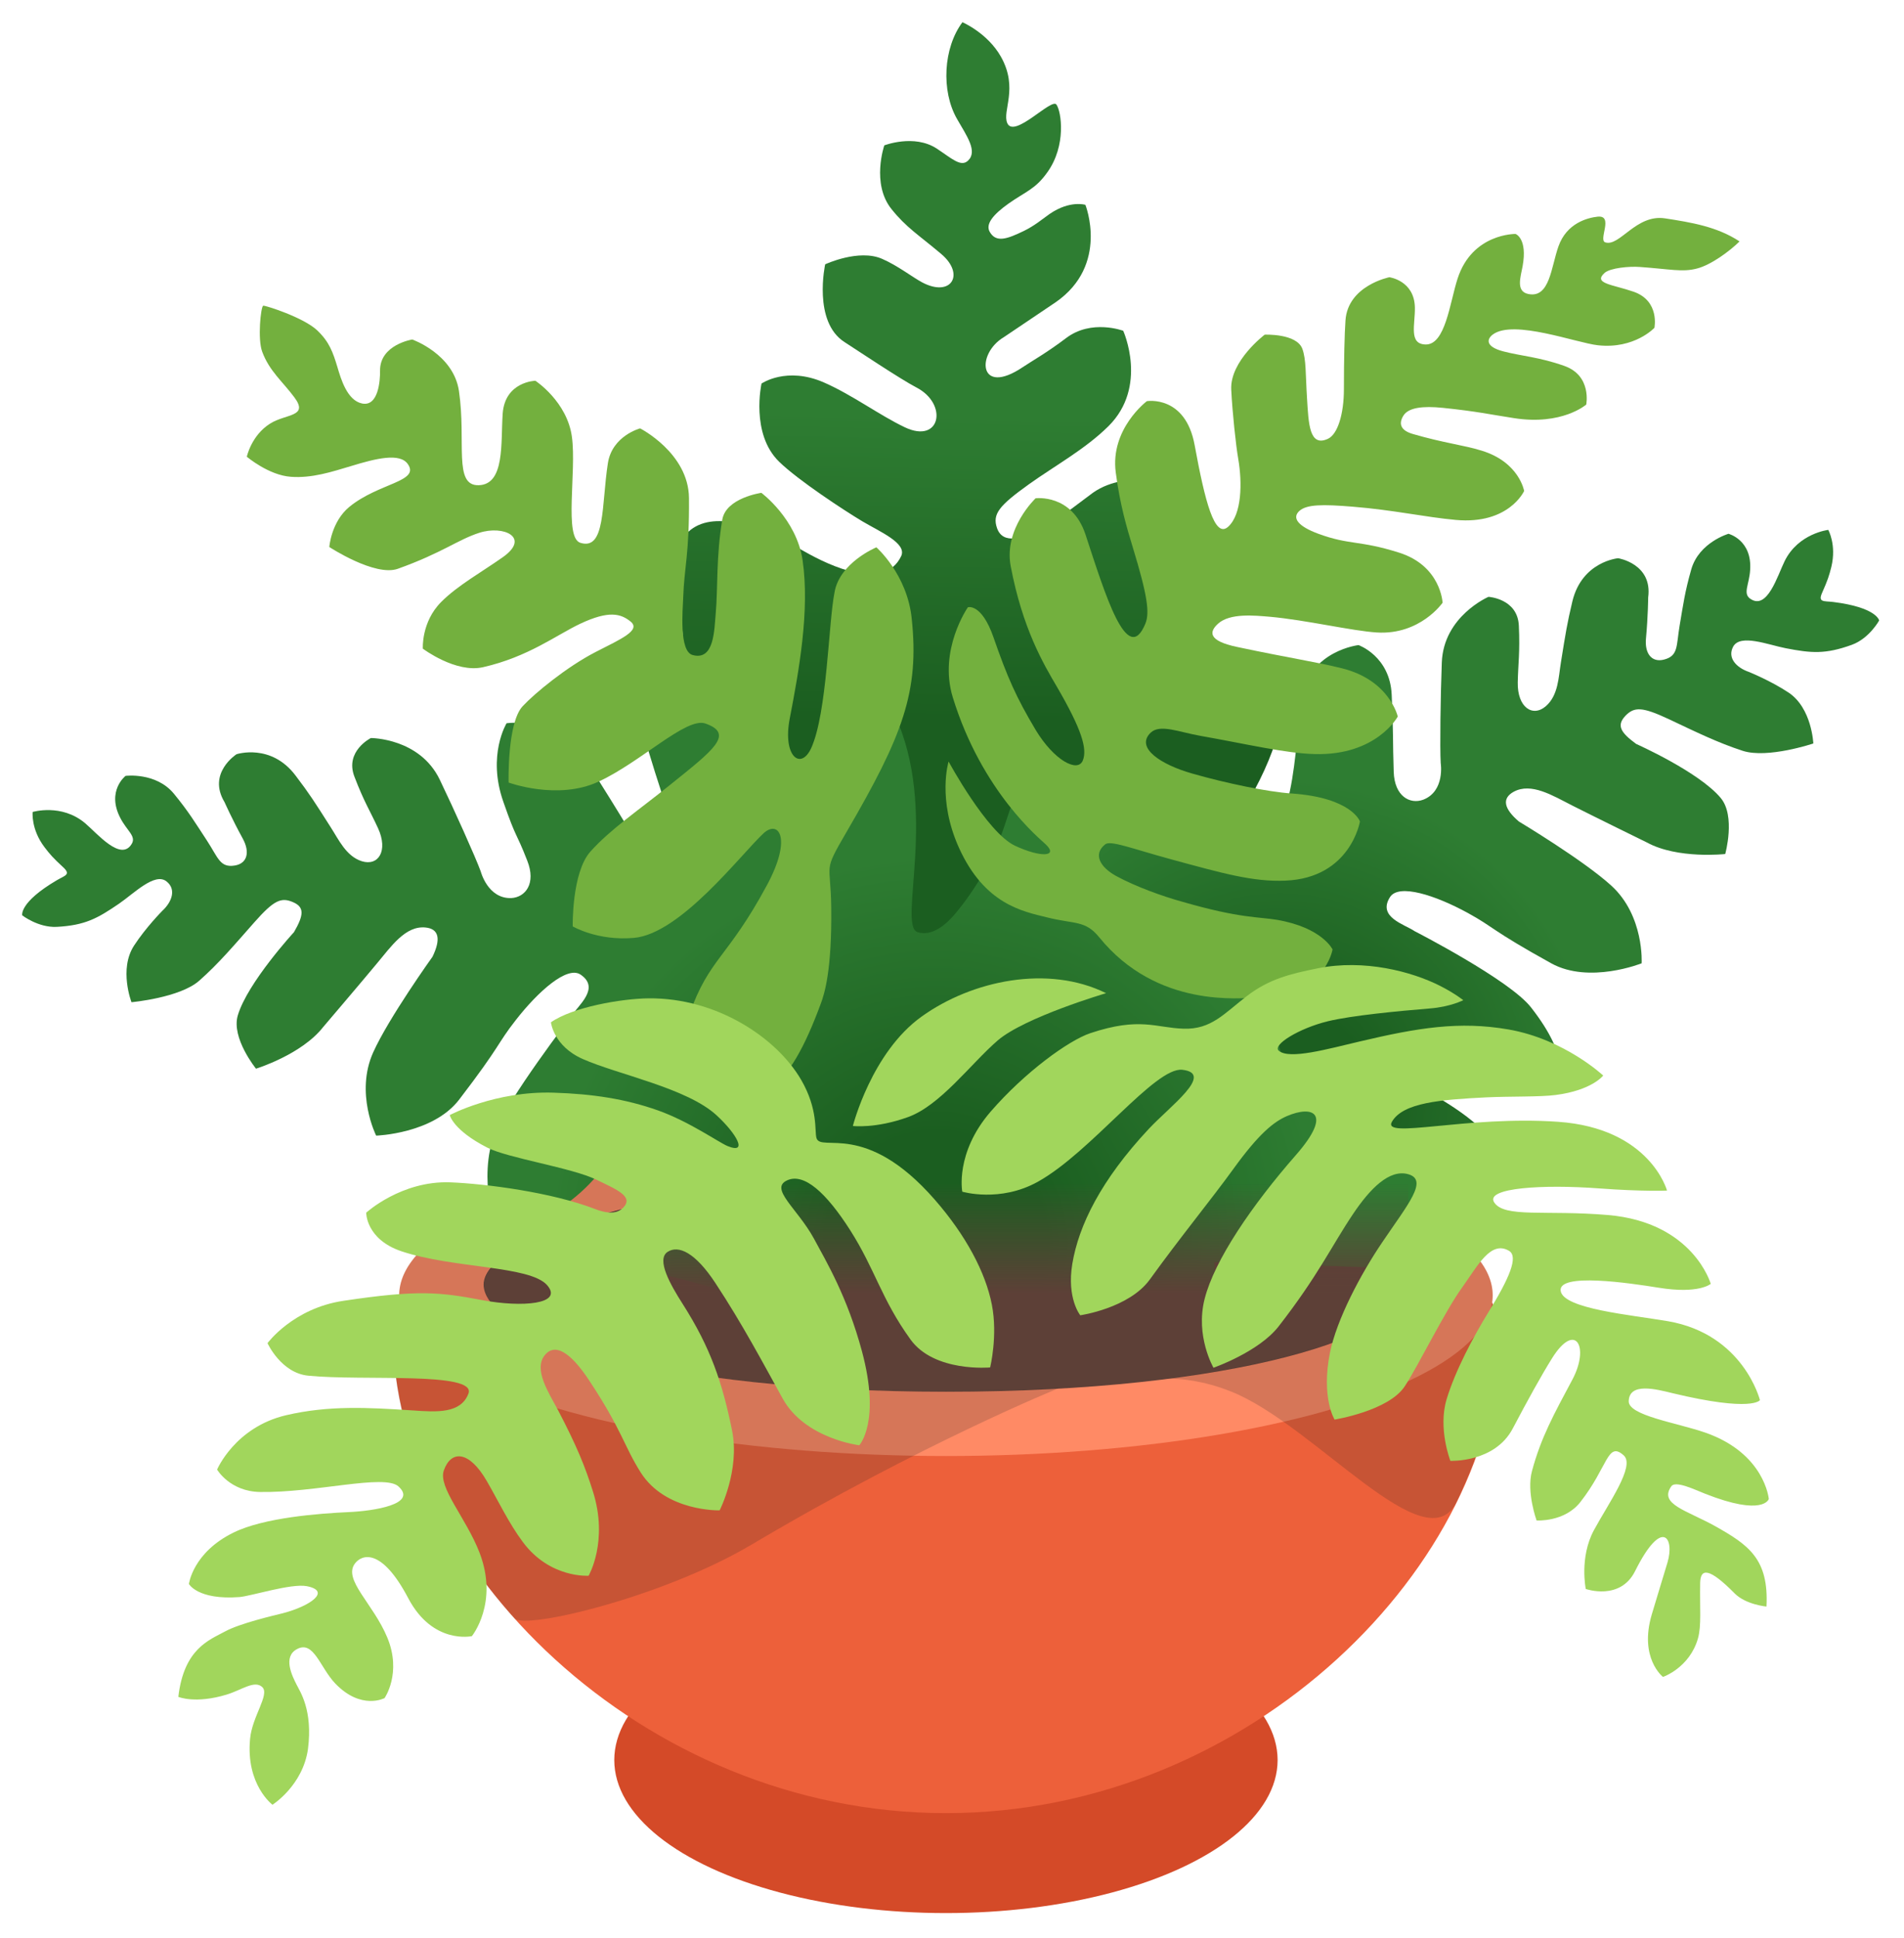
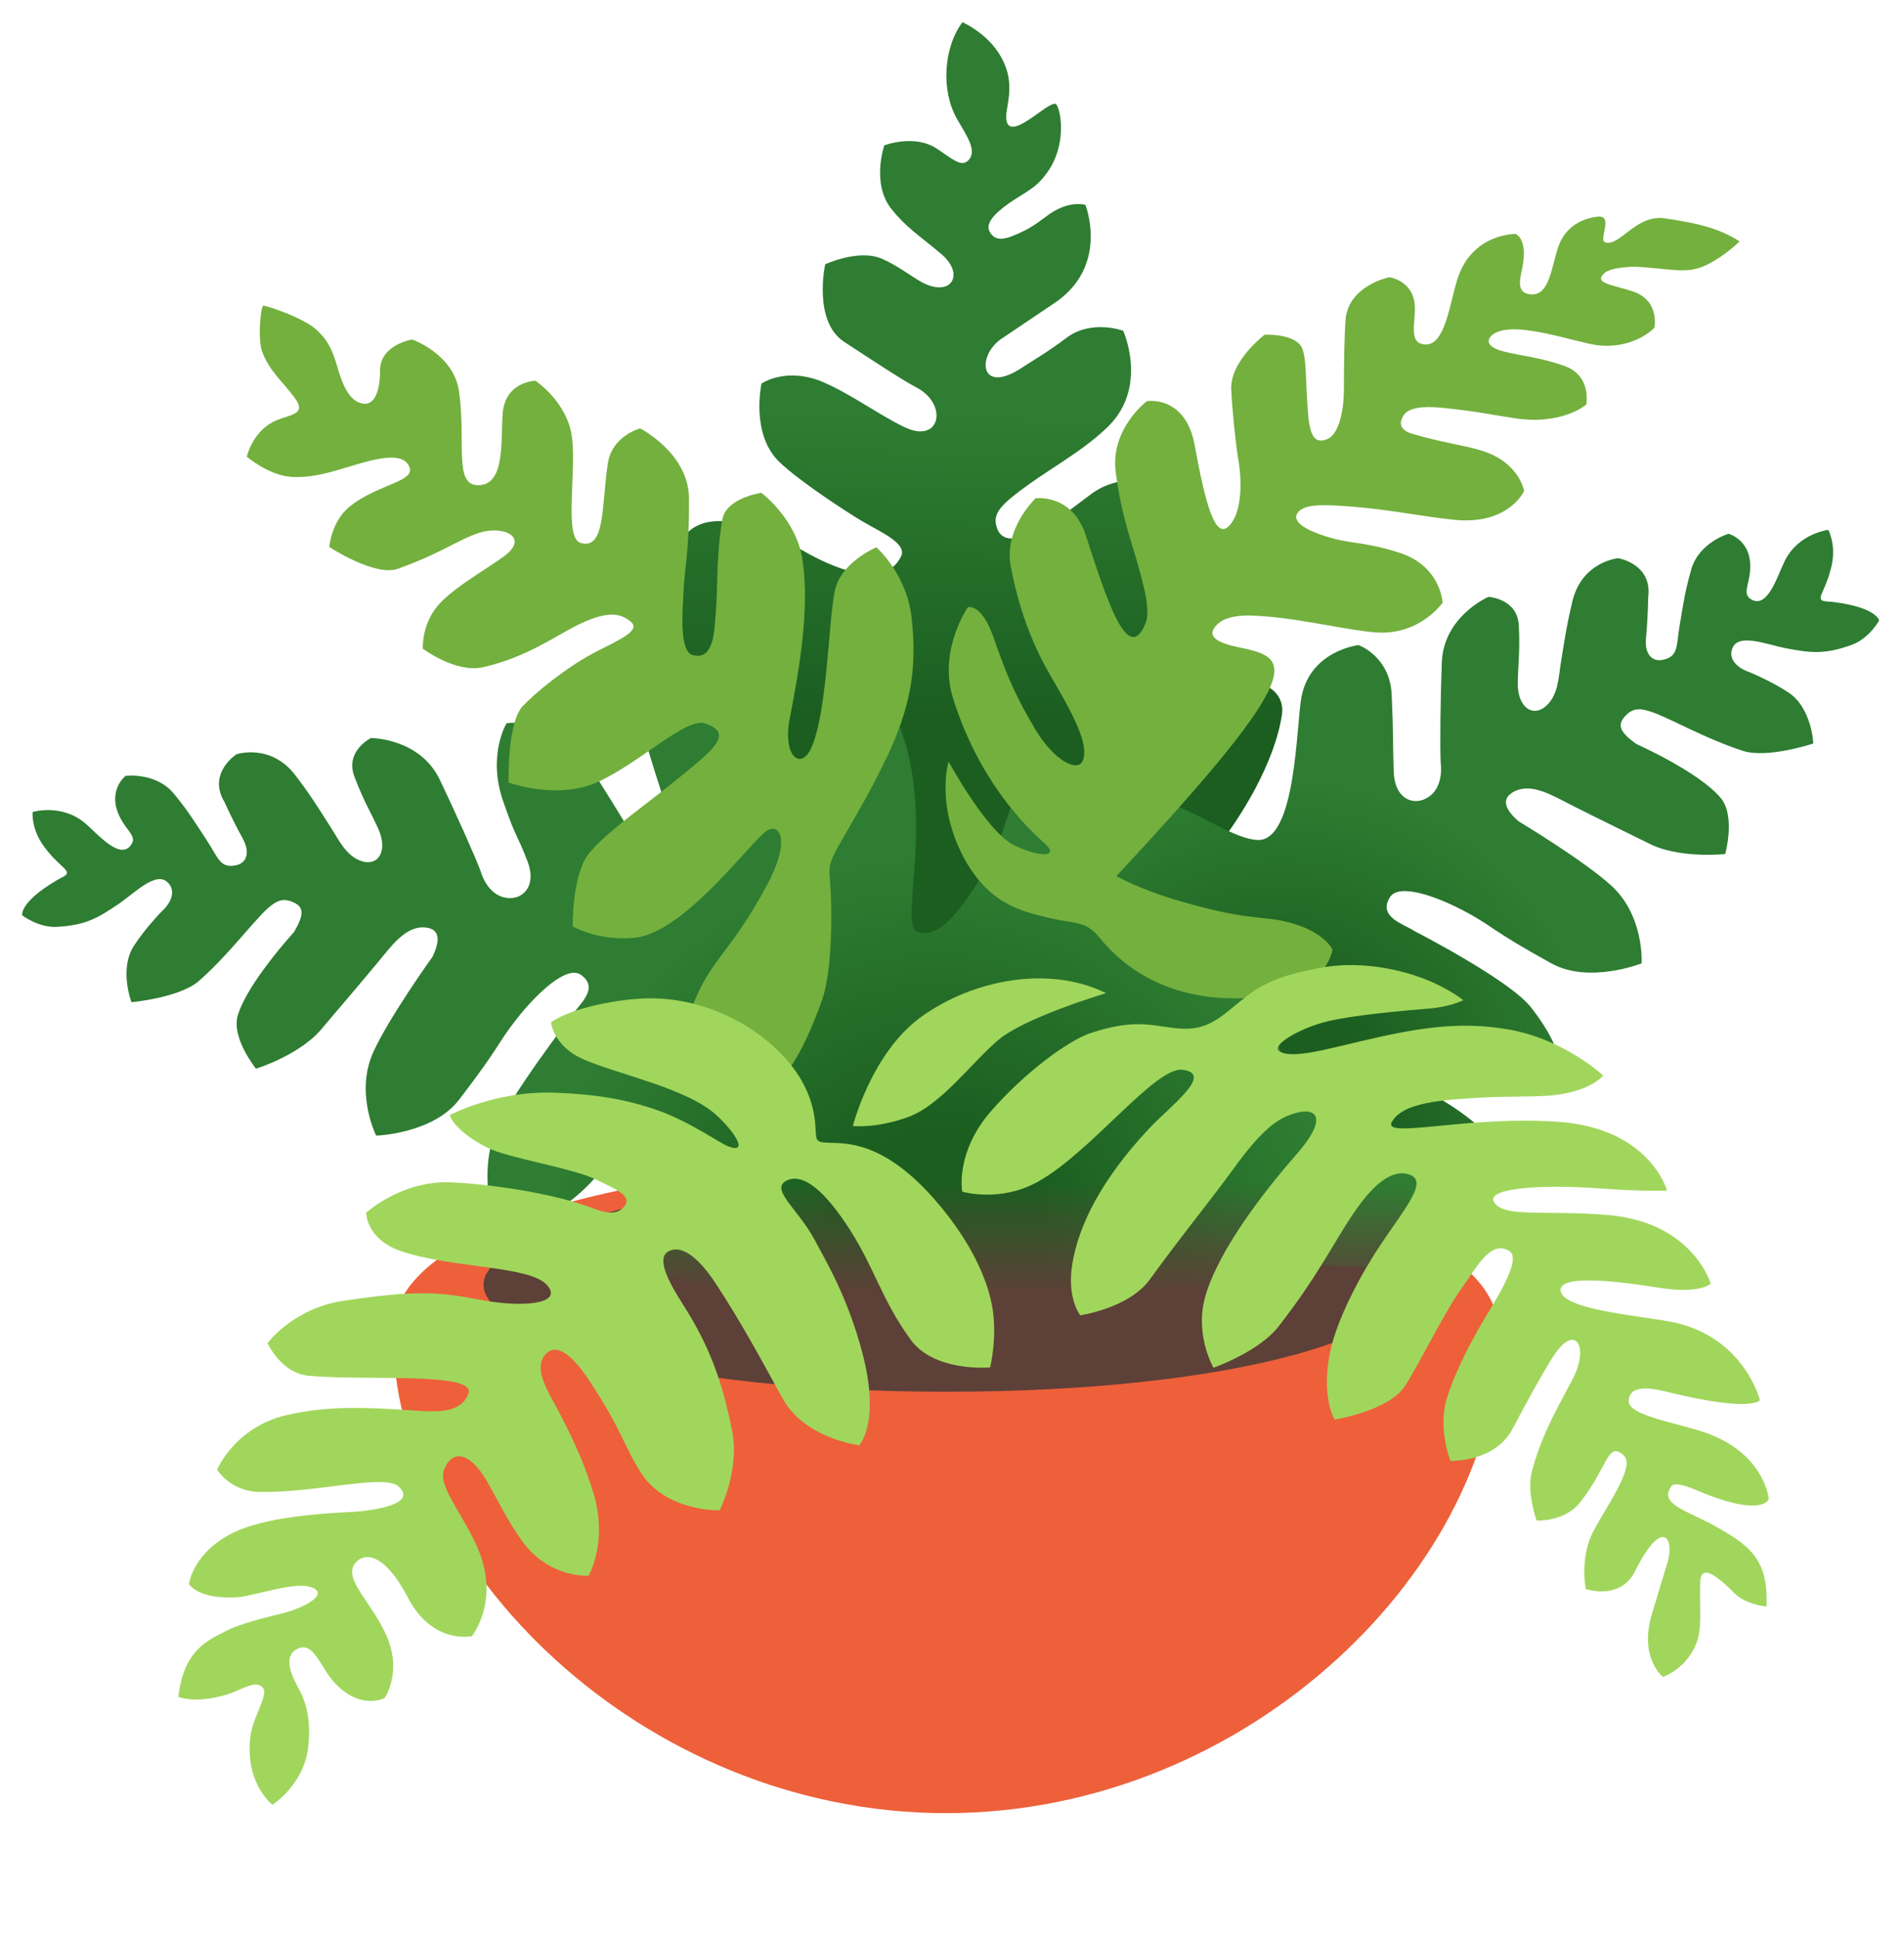
<svg xmlns="http://www.w3.org/2000/svg" xmlns:ns1="http://sodipodi.sourceforge.net/DTD/sodipodi-0.dtd" xmlns:ns2="http://www.inkscape.org/namespaces/inkscape" version="1.1" id="Layer_10" x="0px" y="0px" viewBox="0 0 45.264 46.058" xml:space="preserve" ns1:docname="potted-plant-noto.svg" width="171.075" height="174.079" ns2:version="1.1.1 (1:1.1+202109281949+c3084ef5ed)">
  <defs id="defs3742" />
  <ns1:namedview id="namedview3740" pagecolor="#ffffff" bordercolor="#666666" borderopacity="1.0" ns2:pageshadow="2" ns2:pageopacity="0.0" ns2:pagecheckerboard="0" showgrid="false" ns2:document-units="mm" lock-margins="true" fit-margin-top="2" fit-margin-left="2" fit-margin-right="2" fit-margin-bottom="2" ns2:zoom="7.8527483" ns2:cx="85.575136" ns2:cy="97.227107" ns2:window-width="2405" ns2:window-height="1920" ns2:window-x="1977" ns2:window-y="204" ns2:window-maximized="0" ns2:current-layer="Layer_10" />
  <g id="g3737" transform="matrix(0.37,0,0,0.37,-1.192,-0.312)">
    <g id="g3695">
-       <ellipse style="fill:#d44a28" cx="64" cy="113.9" rx="21.31" ry="9.83" id="ellipse3687" />
      <path style="fill:#ed603a" d="m 99.53,86.45 c 0,14.78 -15.91,30.86 -35.53,30.86 -19.62,0 -35.53,-16.08 -35.53,-30.86 0,-14.78 71.06,-14.78 71.06,0 z" id="path3689" />
-       <ellipse style="fill:#ff8a65" cx="64" cy="84.05" rx="35.13" ry="10.32" id="ellipse3691" />
      <path style="fill:#5d4037" d="m 93.71,83.35 c 0,3.27 -11.14,6.89 -29.71,6.89 -18.27,0 -29.71,-3.62 -29.71,-6.89 0,-3.27 13.3,-7.16 29.71,-7.16 16.41,0 29.71,3.9 29.71,7.16 z" id="path3693" />
    </g>
-     <path style="opacity:0.18;fill:#212121" d="m 99.09,84.51 c 0.02,-0.15 0.04,-0.31 0.04,-0.46 0,-5.7 -15.73,-10.32 -35.13,-10.32 -19.4,0 -35.13,4.62 -35.13,10.32 0,0.15 0.02,0.31 0.04,0.46 -0.29,0.62 -0.44,1.27 -0.44,1.94 0,6.79 3.13,13.16 7.81,18.35 0.67,0.74 9.54,-1.36 15.25,-4.75 10.95,-6.49 19.68,-10.02 19.68,-10.02 0,0 -4.13,0.19 -7.22,0.19 -18.27,0 -29.71,-3.62 -29.71,-6.89 0,-3.27 13.3,-7.16 29.71,-7.16 16.41,0 29.71,3.89 29.71,7.16 0,2.32 -5.63,4.82 -15.54,6.07 0.92,-0.01 2.38,0.12 4.14,0.82 5.37,2.12 12.59,11.21 14.53,7.06 1.69,-3.63 2.69,-6.68 2.69,-10.85 0.01,-0.66 -0.15,-1.31 -0.43,-1.92 z" id="path3697" />
    <linearGradient id="SVGID_1_" gradientUnits="userSpaceOnUse" x1="65.768" y1="59.226" x2="66.506" y2="25.893">
      <stop offset="0.365" style="stop-color:#1B5E20" id="stop3699" />
      <stop offset="0.95" style="stop-color:#2E7D32" id="stop3701" />
    </linearGradient>
    <path style="fill:url(#SVGID_1_)" d="m 85.59,46.73 c 0.04,-0.29 0.21,-1.74 -2.02,-2.16 -2.23,-0.42 -4.01,-0.25 -4.01,-0.25 l -1.27,-3.61 c 0.97,-3.28 2.58,-4.81 1.21,-8.19 -0.32,-0.78 -2.03,-1.24 -3.44,-0.84 0,0 -1.4,-0.04 -2.61,0.81 -1.04,0.74 -5.42,4.44 -6.17,2.27 -0.31,-0.9 0.14,-1.44 2.05,-2.81 1.71,-1.22 3.61,-2.25 5.11,-3.73 2.57,-2.55 0.95,-6.13 0.95,-6.13 0,0 -2.04,-0.77 -3.67,0.47 -1.24,0.94 -2.21,1.48 -2.79,1.87 -2.83,1.9 -3.01,-0.86 -1.21,-1.93 l 3.34,-2.25 c 3.44,-2.39 1.9,-6.25 1.9,-6.25 0,0 -0.99,-0.31 -2.29,0.58 -0.46,0.32 -0.95,0.75 -1.67,1.1 -1.06,0.51 -1.78,0.78 -2.19,0.05 -0.28,-0.5 0.23,-1.11 1.21,-1.81 C 69.14,13.13 69.75,13 70.53,11.89 71.74,10.18 71.42,8.02 71.1,7.56 70.79,7.11 68.38,9.77 67.94,8.75 67.6,7.96 68.68,6.52 67.53,4.48 66.67,2.96 65.06,2.27 65.06,2.27 c -1.23,1.64 -1.38,4.41 -0.35,6.21 0.63,1.1 1.35,2.09 0.7,2.69 -0.46,0.42 -1.05,-0.16 -2.01,-0.79 -1.45,-0.94 -3.36,-0.2 -3.36,-0.2 0,0 -0.85,2.46 0.46,4.09 0.95,1.19 1.72,1.64 3.19,2.88 1.57,1.32 0.64,2.82 -1.22,1.83 -0.65,-0.35 -1.56,-1.07 -2.57,-1.51 -1.5,-0.66 -3.66,0.35 -3.66,0.35 0,0 -0.81,3.69 1.25,5 0.7,0.45 3.62,2.4 4.61,2.91 2.05,1.06 1.56,3.65 -0.74,2.56 -1.64,-0.78 -3.39,-2.09 -5.2,-2.88 -2.4,-1.05 -4.01,0.07 -4.01,0.07 0,0 -0.72,3.22 1.13,5.02 1.22,1.19 4.18,3.13 5.35,3.83 1.13,0.67 2.89,1.41 2.49,2.24 -1.09,2.28 -4.6,0.61 -6.17,-0.28 -2.78,-1.58 -5.71,-2.7 -7.36,-1.41 -1.66,1.3 -0.45,5.26 -0.51,7 -0.14,3.86 3.12,4.02 4.26,7.25 0.22,0.63 0.17,1.33 0.13,2 -0.27,4.41 0.09,8.87 1.05,13.18 0.11,0.49 0.25,1.02 0.63,1.34 0.37,0.32 0.9,0.38 1.39,0.42 5.01,0.44 10.05,0.66 15.08,0.66 3.8,0 7.69,-0.15 11.2,-1.6 0.64,-0.27 1.31,-0.61 1.66,-1.21 0.31,-0.52 -2.15,-7.32 -1.76,-7.78 2.29,-2.71 4.42,-6.38 4.87,-9.41 z" id="path3704" />
    <radialGradient id="SVGID_2_" cx="85.468" cy="71.352" r="27.684" gradientUnits="userSpaceOnUse">
      <stop offset="0.209" style="stop-color:#1B5E20" id="stop3706" />
      <stop offset="0.74" style="stop-color:#2E7D32" id="stop3708" />
    </radialGradient>
    <path style="fill:url(#SVGID_2_)" d="m 121,39.51 c -0.59,-0.07 -0.99,0.04 -0.7,-0.6 0.36,-0.81 0.45,-1.1 0.59,-1.66 0.34,-1.42 -0.2,-2.37 -0.2,-2.37 0,0 -1.92,0.22 -2.8,2 -0.46,0.93 -1.12,3.21 -2.23,2.41 -0.46,-0.34 -0.05,-0.9 0.01,-1.82 0.14,-1.95 -1.39,-2.34 -1.39,-2.34 0,0 -1.89,0.55 -2.39,2.28 -0.42,1.47 -0.52,2.27 -0.75,3.62 -0.22,1.3 -0.07,1.94 -1,2.18 -0.8,0.21 -1.26,-0.4 -1.16,-1.38 0.13,-1.4 0.14,-2.61 0.14,-2.61 0.29,-2.17 -1.93,-2.52 -1.93,-2.52 0,0 -2.32,0.2 -2.94,2.77 -0.34,1.43 -0.43,2.01 -0.74,3.94 -0.15,0.92 -0.16,2.09 -0.96,2.79 -0.85,0.74 -1.84,0.08 -1.81,-1.52 0.02,-1.18 0.15,-1.91 0.07,-3.65 -0.08,-1.74 -1.95,-1.85 -1.95,-1.85 0,0 -2.89,1.24 -3,4.22 -0.08,2.08 -0.13,5.49 -0.07,6.46 0,0 0.29,1.8 -1.12,2.35 -0.86,0.32 -1.85,-0.22 -1.9,-1.79 -0.07,-2.09 -0.01,-2.3 -0.13,-4.95 -0.11,-2.48 -2.13,-3.19 -2.13,-3.19 0,0 -3.07,0.34 -3.66,3.3 -0.35,1.73 -0.32,9.3 -2.82,9.22 -2.9,-0.1 -8.76,-6.45 -10.76,0.76 -0.34,1.21 -1.05,2.32 -2.07,3.05 -1.33,0.97 -3.01,1.27 -4.6,1.72 -5.25,1.48 -9.82,4.94 -12.96,9.36 -1.66,2.34 -7.07,12.35 -3.9,14.67 1.13,0.83 4.84,0.53 6.37,0.53 3.39,0.01 6.77,0.02 10.16,0.02 4.94,0.01 9.87,0.02 14.81,0.04 0.18,-1.04 0.22,-2.05 0.16,-3.04 l 1.33,0.01 9.58,0.37 c 0,0 1.95,-3.7 3.74,-4.5 0.24,-0.11 3.75,-2.7 3.64,-2.94 -1.4,-3.1 -9.26,-6.07 -9.26,-6.07 1.27,-0.1 3.13,-1.54 6.53,0.3 4.05,2.19 6.53,1.19 6.53,1.19 0,0 0.9,-1.35 -1.74,-4.72 -1.38,-1.77 -7.47,-4.89 -7.47,-4.89 -0.66,-0.45 -2.41,-0.9 -1.59,-2.19 0.56,-0.89 2.92,-0.12 4.99,1.01 1.75,0.96 1.45,1.07 5.37,3.24 2.44,1.35 5.81,0 5.81,0 0,0 0.18,-3.05 -1.95,-4.99 -1.8,-1.64 -5.94,-4.12 -5.94,-4.12 -0.96,-0.82 -1.11,-1.48 -0.33,-1.91 1.13,-0.61 2.49,0.24 3.77,0.89 1.28,0.65 4.79,2.37 4.79,2.37 1.98,1.08 5.03,0.74 5.03,0.74 0,0 0.68,-2.44 -0.29,-3.6 -1.4,-1.68 -5.43,-3.47 -5.43,-3.47 -1.01,-0.74 -1.27,-1.19 -0.7,-1.8 0.57,-0.6 1.09,-0.59 2.78,0.2 1.78,0.84 3.16,1.52 4.76,2.04 1.6,0.52 4.54,-0.47 4.54,-0.47 0,0 -0.09,-2.27 -1.59,-3.27 -1.16,-0.77 -2.56,-1.33 -2.56,-1.33 -0.78,-0.27 -1.39,-0.89 -1,-1.62 0.46,-0.84 2.24,-0.12 3.37,0.1 1.65,0.32 2.55,0.4 4.26,-0.22 1.12,-0.41 1.75,-1.56 1.75,-1.56 0,0 -0.14,-0.84 -2.96,-1.19 z" id="path3711" />
    <radialGradient id="SVGID_3_" cx="63.361" cy="80.664" r="33.534" gradientUnits="userSpaceOnUse">
      <stop offset="0.209" style="stop-color:#1B5E20" id="stop3713" />
      <stop offset="0.74" style="stop-color:#2E7D32" id="stop3715" />
    </radialGradient>
    <path style="fill:url(#SVGID_3_)" d="m 82.74,62.05 c -1.49,-1.28 -3.51,-1.97 -5.47,-1.75 -0.98,0.11 -1.96,0.42 -2.95,0.34 -0.99,-0.09 -2.04,-0.76 -2.09,-1.75 -0.03,-0.65 0.36,-1.23 0.7,-1.78 0.89,-1.44 1.54,-3.16 1.14,-4.8 -0.4,-1.64 -2.21,-2.99 -3.79,-2.39 -1.5,0.57 -1.99,2.4 -2.5,3.92 -0.69,2.07 -1.78,4.01 -3.18,5.69 -0.61,0.73 -1.51,1.48 -2.42,1.19 -1.31,-0.4 1.38,-7.85 -1.48,-13.97 -0.86,-1.83 -1.58,-3.49 -2.28,-3.49 -1.21,0 -1.61,4.11 -1.95,5.6 -0.3,1.33 -0.98,3.88 -2.27,4.06 -0.86,0.12 -1.91,-1.26 -2.18,-1.8 -0.9,-1.78 -2.61,-6.24 -4.53,-7.26 -1.47,-0.77 -3.21,0.28 -3.21,2.74 0,0.83 1.78,6.34 2.92,9.4 0.36,0.97 -1.56,1.68 -2.51,-0.13 0,0 -2.93,-4.89 -4.08,-6.54 -1.72,-2.48 -4.84,-2.03 -4.84,-2.03 0,0 -1.26,2.05 -0.21,5.04 0.87,2.5 0.78,1.84 1.54,3.79 0.58,1.47 -0.12,2.35 -1.03,2.4 -1.51,0.05 -1.96,-1.71 -1.96,-1.71 -0.33,-0.91 -1.73,-4.02 -2.63,-5.89 -1.29,-2.69 -4.43,-2.68 -4.43,-2.68 0,0 -1.68,0.84 -1.06,2.47 0.62,1.63 1.03,2.25 1.52,3.32 0.67,1.46 0.02,2.46 -1.05,2.12 -1,-0.32 -1.48,-1.39 -1.99,-2.18 -1.05,-1.65 -1.36,-2.14 -2.25,-3.31 -1.58,-2.11 -3.8,-1.38 -3.8,-1.38 0,0 -1.9,1.21 -0.77,3.08 0,0 0.49,1.1 1.17,2.34 0.47,0.86 0.3,1.6 -0.52,1.73 -0.95,0.15 -1.06,-0.5 -1.78,-1.6 -0.75,-1.14 -1.16,-1.84 -2.13,-3.02 -1.15,-1.39 -3.1,-1.14 -3.1,-1.14 0,0 -1.24,0.96 -0.34,2.7 0.42,0.82 1.03,1.17 0.74,1.66 C 11,56.22 9.48,54.39 8.69,53.72 7.17,52.44 5.32,53 5.32,53 c 0,0 -0.12,1.1 0.76,2.26 0.35,0.46 0.55,0.69 1.2,1.29 0.52,0.48 0.11,0.53 -0.4,0.83 -2.45,1.44 -2.23,2.26 -2.23,2.26 0,0 1.03,0.8 2.22,0.74 1.82,-0.1 2.61,-0.54 4,-1.49 0.95,-0.65 2.3,-2.03 3.05,-1.43 0.65,0.51 0.34,1.33 -0.27,1.89 0,0 -1.06,1.07 -1.82,2.24 -0.98,1.51 -0.16,3.63 -0.16,3.63 0,0 3.1,-0.28 4.35,-1.38 1.26,-1.11 2.25,-2.29 3.55,-3.76 1.24,-1.4 1.71,-1.62 2.47,-1.29 0.76,0.32 0.7,0.84 0.07,1.93 0,0 -2.99,3.25 -3.61,5.35 -0.43,1.45 1.17,3.42 1.17,3.42 0,0 2.93,-0.9 4.32,-2.68 0,0 2.54,-2.98 3.45,-4.08 0.92,-1.1 1.83,-2.43 3.11,-2.31 0.88,0.08 1.01,0.75 0.46,1.88 0,0 -2.81,3.92 -3.81,6.14 -1.18,2.62 0.19,5.35 0.19,5.35 0,0 3.64,-0.11 5.33,-2.31 2.73,-3.56 2.41,-3.54 3.64,-5.11 1.45,-1.86 3.31,-3.51 4.17,-2.92 1.27,0.87 -0.16,1.97 -0.59,2.65 0,0 -4.12,5.36 -4.91,7.46 -1.17,3.09 0.13,6.44 0.13,6.44 0,0 3.6,-0.3 6.45,-3.68 0.5,-0.59 0.93,-1.12 1.33,-1.6 l 2.26,1.51 c -1.07,1.89 -1.86,3.83 -2.61,6.19 1.82,-0.61 10.48,2.46 10.48,2.46 l 28,0.07 c 0.18,-1.04 0.22,-2.05 0.16,-3.04 l 1.33,0.01 9.58,0.37 c 0,0 1.95,-3.7 3.74,-4.5 0.24,-0.11 0.31,-0.4 0.14,-0.6 -1.54,-1.74 -3.38,-3.86 -5.47,-4.96 -1.81,-0.95 -3.71,-0.63 -4.7,-2.9 -1.04,-2.37 -0.68,-4.78 -2.58,-6.77 -0.16,-0.18 -0.34,-0.35 -0.53,-0.51 z" id="path3718" />
-     <path style="fill:#73b03e" d="m 74.95,57.12 c -1.08,-0.59 -1.5,-1.42 -0.72,-2.04 0.35,-0.28 1.73,0.28 4.27,0.97 3.28,0.89 5.24,1.45 7.31,1.36 4.19,-0.17 4.79,-3.8 4.79,-3.8 0,0 -0.51,-1.53 -4.41,-1.8 -1.51,-0.1 -4.21,-0.66 -6.37,-1.28 -2,-0.57 -3.67,-1.65 -2.67,-2.62 0.6,-0.58 1.83,-0.04 3.2,0.2 3,0.53 5.45,1.12 7.34,1.17 3.98,0.11 5.34,-2.41 5.34,-2.41 0,0 -0.52,-2.34 -3.59,-3.1 C 87.8,43.36 86,43.1 82.71,42.4 80.8,42 80.92,41.41 81.49,40.9 c 0.77,-0.69 2.35,-0.52 3.32,-0.44 2.34,0.21 5.27,0.91 6.88,1.01 2.78,0.17 4.22,-1.91 4.22,-1.91 0,0 -0.1,-2.37 -2.8,-3.22 -2.56,-0.81 -3.17,-0.47 -5.18,-1.21 -1.28,-0.47 -1.73,-1.01 -1.22,-1.47 0.47,-0.42 1.48,-0.43 3.43,-0.27 2.61,0.21 4.64,0.67 6.62,0.85 3.41,0.31 4.39,-1.86 4.39,-1.86 0,0 -0.31,-1.85 -2.73,-2.59 -1.16,-0.36 -2.43,-0.49 -4.42,-1.07 -0.8,-0.23 -0.93,-0.67 -0.6,-1.19 0.33,-0.51 1.24,-0.62 2.52,-0.49 2.22,0.23 3.01,0.42 4.57,0.66 3.1,0.49 4.65,-0.87 4.65,-0.87 0,0 0.37,-1.85 -1.4,-2.48 -1.63,-0.58 -2.76,-0.63 -3.94,-0.94 -1.18,-0.31 -1.04,-0.81 -0.65,-1.09 1.34,-0.97 5.36,0.55 6.74,0.7 2.35,0.26 3.63,-1.12 3.63,-1.12 0,0 0.36,-1.73 -1.34,-2.32 -1.36,-0.47 -2.61,-0.52 -1.87,-1.2 0.36,-0.33 1.61,-0.44 2.26,-0.39 1.98,0.14 2.74,0.35 3.69,0.1 0.89,-0.23 2.07,-1.09 2.73,-1.74 -1.44,-0.95 -3.1,-1.22 -4.78,-1.48 -1.87,-0.29 -2.92,1.84 -3.85,1.54 -0.46,-0.15 0.57,-1.76 -0.49,-1.65 -0.63,0.07 -1.99,0.4 -2.52,1.92 -0.47,1.34 -0.56,3.32 -1.92,3.05 -0.84,-0.16 -0.5,-1.11 -0.38,-1.78 0.33,-1.8 -0.45,-2.08 -0.45,-2.08 0,0 -2.79,-0.05 -3.73,2.88 -0.5,1.55 -0.78,4.26 -2.06,4.22 -1.09,-0.03 -0.66,-1.28 -0.68,-2.37 -0.03,-1.74 -1.64,-1.95 -1.64,-1.95 0,0 -2.67,0.53 -2.82,2.78 -0.06,0.86 -0.1,2.49 -0.1,4.4 0,1.63 -0.41,2.92 -1.03,3.2 -1.2,0.55 -1.24,-0.99 -1.34,-2.59 -0.1,-1.59 -0.05,-2.5 -0.3,-3.19 -0.37,-1 -2.42,-0.91 -2.42,-0.91 0,0 -2.24,1.69 -2.15,3.53 0.07,1.44 0.3,3.59 0.45,4.45 0.26,1.51 0.24,3.56 -0.65,4.36 -0.87,0.78 -1.49,-1.64 -2.15,-5.24 -0.59,-3.24 -3.07,-2.83 -3.07,-2.83 0,0 -2.37,1.78 -2,4.58 0.27,2.08 0.72,3.59 1.1,4.83 0.94,3.08 1.09,4.19 0.8,4.89 -1.16,2.8 -2.58,-1.89 -3.84,-5.72 -0.87,-2.65 -3.21,-2.34 -3.21,-2.34 0,0 -2.06,1.95 -1.6,4.36 0.76,4.01 2.1,6.27 2.97,7.75 1.62,2.78 1.96,4.01 1.66,4.74 -0.33,0.79 -1.84,-0.01 -3.02,-1.96 -1.26,-2.11 -1.82,-3.38 -2.72,-5.97 -0.77,-2.2 -1.64,-1.92 -1.64,-1.92 0,0 -1.91,2.73 -0.97,5.79 1.88,6.1 5.62,9.1 5.97,9.44 0.84,0.8 -0.32,0.86 -1.97,0.09 -1.8,-0.84 -4.27,-5.41 -4.27,-5.41 0,0 -0.75,2.41 0.67,5.55 1.65,3.64 4.12,4.08 5.65,4.46 1.79,0.45 2.45,0.17 3.35,1.27 3.74,4.62 9.17,3.89 10.08,3.89 4.43,0 4.92,-3.1 4.92,-3.1 0,0 -0.66,-1.4 -3.56,-1.9 -1.15,-0.2 -2.36,-0.08 -6.08,-1.16 -1.28,-0.35 -3.02,-0.98 -4.25,-1.65 z" id="path3720" />
+     <path style="fill:#73b03e" d="m 74.95,57.12 C 87.8,43.36 86,43.1 82.71,42.4 80.8,42 80.92,41.41 81.49,40.9 c 0.77,-0.69 2.35,-0.52 3.32,-0.44 2.34,0.21 5.27,0.91 6.88,1.01 2.78,0.17 4.22,-1.91 4.22,-1.91 0,0 -0.1,-2.37 -2.8,-3.22 -2.56,-0.81 -3.17,-0.47 -5.18,-1.21 -1.28,-0.47 -1.73,-1.01 -1.22,-1.47 0.47,-0.42 1.48,-0.43 3.43,-0.27 2.61,0.21 4.64,0.67 6.62,0.85 3.41,0.31 4.39,-1.86 4.39,-1.86 0,0 -0.31,-1.85 -2.73,-2.59 -1.16,-0.36 -2.43,-0.49 -4.42,-1.07 -0.8,-0.23 -0.93,-0.67 -0.6,-1.19 0.33,-0.51 1.24,-0.62 2.52,-0.49 2.22,0.23 3.01,0.42 4.57,0.66 3.1,0.49 4.65,-0.87 4.65,-0.87 0,0 0.37,-1.85 -1.4,-2.48 -1.63,-0.58 -2.76,-0.63 -3.94,-0.94 -1.18,-0.31 -1.04,-0.81 -0.65,-1.09 1.34,-0.97 5.36,0.55 6.74,0.7 2.35,0.26 3.63,-1.12 3.63,-1.12 0,0 0.36,-1.73 -1.34,-2.32 -1.36,-0.47 -2.61,-0.52 -1.87,-1.2 0.36,-0.33 1.61,-0.44 2.26,-0.39 1.98,0.14 2.74,0.35 3.69,0.1 0.89,-0.23 2.07,-1.09 2.73,-1.74 -1.44,-0.95 -3.1,-1.22 -4.78,-1.48 -1.87,-0.29 -2.92,1.84 -3.85,1.54 -0.46,-0.15 0.57,-1.76 -0.49,-1.65 -0.63,0.07 -1.99,0.4 -2.52,1.92 -0.47,1.34 -0.56,3.32 -1.92,3.05 -0.84,-0.16 -0.5,-1.11 -0.38,-1.78 0.33,-1.8 -0.45,-2.08 -0.45,-2.08 0,0 -2.79,-0.05 -3.73,2.88 -0.5,1.55 -0.78,4.26 -2.06,4.22 -1.09,-0.03 -0.66,-1.28 -0.68,-2.37 -0.03,-1.74 -1.64,-1.95 -1.64,-1.95 0,0 -2.67,0.53 -2.82,2.78 -0.06,0.86 -0.1,2.49 -0.1,4.4 0,1.63 -0.41,2.92 -1.03,3.2 -1.2,0.55 -1.24,-0.99 -1.34,-2.59 -0.1,-1.59 -0.05,-2.5 -0.3,-3.19 -0.37,-1 -2.42,-0.91 -2.42,-0.91 0,0 -2.24,1.69 -2.15,3.53 0.07,1.44 0.3,3.59 0.45,4.45 0.26,1.51 0.24,3.56 -0.65,4.36 -0.87,0.78 -1.49,-1.64 -2.15,-5.24 -0.59,-3.24 -3.07,-2.83 -3.07,-2.83 0,0 -2.37,1.78 -2,4.58 0.27,2.08 0.72,3.59 1.1,4.83 0.94,3.08 1.09,4.19 0.8,4.89 -1.16,2.8 -2.58,-1.89 -3.84,-5.72 -0.87,-2.65 -3.21,-2.34 -3.21,-2.34 0,0 -2.06,1.95 -1.6,4.36 0.76,4.01 2.1,6.27 2.97,7.75 1.62,2.78 1.96,4.01 1.66,4.74 -0.33,0.79 -1.84,-0.01 -3.02,-1.96 -1.26,-2.11 -1.82,-3.38 -2.72,-5.97 -0.77,-2.2 -1.64,-1.92 -1.64,-1.92 0,0 -1.91,2.73 -0.97,5.79 1.88,6.1 5.62,9.1 5.97,9.44 0.84,0.8 -0.32,0.86 -1.97,0.09 -1.8,-0.84 -4.27,-5.41 -4.27,-5.41 0,0 -0.75,2.41 0.67,5.55 1.65,3.64 4.12,4.08 5.65,4.46 1.79,0.45 2.45,0.17 3.35,1.27 3.74,4.62 9.17,3.89 10.08,3.89 4.43,0 4.92,-3.1 4.92,-3.1 0,0 -0.66,-1.4 -3.56,-1.9 -1.15,-0.2 -2.36,-0.08 -6.08,-1.16 -1.28,-0.35 -3.02,-0.98 -4.25,-1.65 z" id="path3720" />
    <path style="fill:#73b03e" d="m 59.53,36 c 0,0 -2.37,0.98 -2.69,2.9 -0.39,1.95 -0.47,7.71 -1.49,9.98 -0.67,1.48 -1.85,0.55 -1.39,-1.86 0.59,-3.06 1.3,-6.96 0.83,-10.19 -0.39,-2.66 -2.65,-4.33 -2.65,-4.33 0,0 -2.27,0.32 -2.51,1.72 -0.4,2.35 -0.28,4.42 -0.42,6 -0.1,1.1 -0.09,3.07 -1.48,2.7 -0.89,-0.23 -0.64,-2.91 -0.61,-3.72 0.06,-1.89 0.4,-2.78 0.37,-6.37 -0.03,-2.89 -3.14,-4.47 -3.14,-4.47 0,0 -1.79,0.47 -2.07,2.23 -0.42,2.68 -0.14,5.63 -1.77,5.12 -1.06,-0.33 -0.24,-4.57 -0.54,-6.79 -0.3,-2.28 -2.35,-3.62 -2.35,-3.62 0,0 -1.95,0.05 -2.1,2.11 -0.13,1.88 0.15,4.54 -1.53,4.6 -1.66,0.06 -0.8,-2.78 -1.28,-6.05 -0.35,-2.38 -3,-3.31 -3,-3.31 0,0 -2.09,0.33 -2.07,2.01 0.01,0.64 -0.11,2.32 -1.16,2.1 -0.95,-0.2 -1.35,-1.56 -1.58,-2.34 -0.29,-0.96 -0.52,-1.61 -1.28,-2.34 -0.88,-0.85 -3.4,-1.64 -3.49,-1.6 -0.15,0.07 -0.37,2.14 -0.06,2.96 0.46,1.24 1.31,1.91 2.06,2.92 0.95,1.27 -0.53,1.05 -1.55,1.69 -1.21,0.76 -1.5,2.13 -1.5,2.13 0,0 1.4,1.19 2.83,1.29 1.36,0.1 2.63,-0.32 3.87,-0.69 1.6,-0.49 3.14,-0.87 3.65,-0.12 0.78,1.13 -1.88,1.2 -3.76,2.74 -1.17,0.96 -1.29,2.58 -1.29,2.58 0,0 2.93,1.92 4.4,1.4 2.85,-1.02 3.86,-1.87 5.23,-2.31 1.57,-0.51 3.32,0.3 1.51,1.57 -1.3,0.92 -2.9,1.81 -3.95,2.87 -1.29,1.29 -1.18,3 -1.18,3 0,0 2.11,1.59 3.87,1.19 2.9,-0.66 4.7,-2.06 6.24,-2.79 1.85,-0.87 2.61,-0.65 3.24,-0.14 0.68,0.56 -0.62,1.12 -2.24,1.95 -1.87,0.96 -3.93,2.66 -4.7,3.49 -1,1.08 -0.9,4.9 -0.9,4.9 0,0 3.14,1.16 5.76,-0.05 2.76,-1.27 5.66,-4.18 6.89,-3.74 1.9,0.67 0.46,1.74 -2.25,3.92 -2.06,1.66 -3.85,2.86 -5.14,4.3 -1.21,1.35 -1.14,4.81 -1.14,4.81 0,0 1.58,0.94 3.92,0.74 3,-0.25 6.87,-5.35 8.34,-6.72 0.96,-0.89 1.86,0.29 0.22,3.33 -2.53,4.7 -3.71,4.68 -4.98,8.29 -0.98,2.81 0.67,5.52 0.67,5.52 0,0 2.59,0.66 4.35,-0.58 1.4,-0.98 2.41,-2.89 3.42,-5.62 0.24,-0.64 0.72,-2.18 0.67,-6.18 C 56.6,56.16 56.06,56.95 57.61,54.29 61.23,48.08 62.3,45.27 61.8,40.57 61.51,37.73 59.53,36 59.53,36 Z" id="path3722" />
    <path style="fill:#a1d65c" d="m 74.29,64.64 c 0,0 -5.23,1.54 -6.97,3.04 -1.74,1.51 -3.68,4.17 -5.76,4.92 -2.08,0.75 -3.54,0.57 -3.54,0.57 0,0 1.2,-4.73 4.42,-7.03 3.25,-2.33 8.13,-3.34 11.85,-1.5 z" id="path3724" />
    <linearGradient id="SVGID_4_" gradientUnits="userSpaceOnUse" x1="68.998" y1="83.914" x2="68.998" y2="76.796">
      <stop offset="0" style="stop-color:#5D4037" id="stop3726" />
      <stop offset="1" style="stop-color:#5D4037;stop-opacity:0" id="stop3728" />
    </linearGradient>
    <rect x="44.29" y="76.89" style="fill:url(#SVGID_4_)" width="49.42" height="8.7" id="rect3731" />
    <path style="fill:#a1d65c" d="m 112.32,106.08 c 0.23,-0.82 0.11,-1.91 0.14,-3.56 0.02,-0.96 0.58,-0.98 2.21,0.67 0.72,0.73 2.05,0.85 2.05,0.85 0.16,-3.06 -1.16,-3.96 -3.27,-5.15 -1.86,-1.04 -3.67,-1.42 -2.84,-2.58 0.27,-0.38 1.52,0.23 2.16,0.48 3.77,1.49 4.1,0.34 4.1,0.34 0,0 -0.25,-2.92 -4.07,-4.26 -1.84,-0.64 -4.97,-1.1 -4.93,-2.03 0.04,-1.22 1.78,-0.76 2.8,-0.51 5.16,1.24 5.63,0.45 5.63,0.45 0,0 -1.05,-4.23 -5.91,-5.07 -2.4,-0.41 -6.68,-0.79 -6.89,-1.93 -0.22,-1.21 4.44,-0.52 6.3,-0.22 2.59,0.42 3.34,-0.25 3.34,-0.25 0,0 -1.12,-3.95 -6.6,-4.42 -4.04,-0.34 -6.67,0.2 -7.32,-0.82 -0.58,-0.93 3.15,-1.16 6.75,-0.89 2.83,0.21 4.36,0.14 4.36,0.14 0,0 -1.08,-4.01 -7.01,-4.42 -5.9,-0.41 -11.34,1.15 -10.66,-0.01 0.72,-1.22 3.09,-1.41 6.09,-1.56 1.53,-0.07 3.42,-0.02 4.42,-0.15 2.34,-0.3 3.06,-1.25 3.06,-1.25 0,0 -2.48,-2.33 -6.08,-2.96 -3.17,-0.55 -5.83,-0.11 -9.56,0.77 -2.05,0.48 -4.51,1.18 -5.2,0.6 -0.45,-0.37 1.3,-1.45 3.16,-1.9 1.54,-0.37 4.49,-0.65 6.55,-0.82 1.3,-0.1 2.14,-0.53 2.14,-0.53 0,0 -0.54,-0.44 -1.51,-0.93 -1.8,-0.91 -4.86,-1.72 -7.83,-1.12 -1.79,0.36 -3.14,0.69 -4.56,1.78 -1.46,1.12 -2.29,2.16 -4.07,2.1 -1.78,-0.05 -2.8,-0.78 -6,0.29 -1.39,0.47 -4.19,2.49 -6.4,5.04 -2.3,2.66 -1.82,5.14 -1.82,5.14 0,0 2.42,0.72 4.86,-0.64 3.43,-1.91 7.53,-7.39 9.28,-7.19 2.09,0.24 -0.8,2.34 -2.16,3.8 -3.07,3.28 -4.5,6.2 -4.91,8.66 -0.37,2.23 0.51,3.31 0.51,3.31 0,0 3.13,-0.45 4.47,-2.3 1.94,-2.69 4.01,-5.22 5.36,-7.09 1.66,-2.3 2.62,-3.05 3.46,-3.41 1.64,-0.7 2.95,-0.22 0.58,2.49 -2.83,3.23 -5.25,6.77 -5.88,9.26 -0.61,2.39 0.57,4.42 0.57,4.42 0,0 2.9,-1.01 4.18,-2.65 2.56,-3.29 3.41,-5.18 4.79,-7.23 1.08,-1.61 2.33,-2.9 3.55,-2.55 1.31,0.38 -0.05,1.96 -1.67,4.36 -1.38,2.03 -2.94,4.97 -3.37,7.12 -0.57,2.88 0.3,4.28 0.3,4.28 0,0 3.48,-0.56 4.51,-2.14 0.89,-1.35 2.55,-4.78 3.71,-6.38 0.96,-1.33 1.81,-3.02 2.99,-2.32 0.62,0.37 0.01,1.77 -1.3,3.9 -1.01,1.64 -2.16,3.81 -2.71,5.63 -0.57,1.88 0.24,3.96 0.24,3.96 0,0 2.85,0.13 4.01,-2.08 0.97,-1.84 1.83,-3.4 2.53,-4.52 1.5,-2.39 2.42,-0.72 1.3,1.38 -1.19,2.23 -2.02,3.72 -2.6,5.89 -0.36,1.35 0.3,3.16 0.3,3.16 0,0 1.79,0.12 2.81,-1.18 1.79,-2.28 1.74,-3.94 2.79,-3 0.75,0.68 -0.98,3.07 -1.92,4.81 -0.94,1.75 -0.52,3.77 -0.52,3.77 0,0 2.21,0.78 3.17,-1.15 1.74,-3.48 2.55,-2.13 2.08,-0.55 -0.15,0.52 -0.86,2.81 -1.01,3.34 -0.83,2.81 0.72,4.01 0.72,4.01 0,0 1.71,-0.58 2.25,-2.48 z" id="path3733" />
    <path style="fill:#a1d65c" d="m 22.28,109.06 c -0.28,-0.55 -0.91,-1.8 0.03,-2.29 1.07,-0.57 1.47,1.18 2.45,2.21 1.67,1.74 3.17,0.94 3.17,0.94 0,0 1.12,-1.6 0.18,-3.88 -0.91,-2.2 -2.87,-3.73 -2.08,-4.77 0.44,-0.58 1.71,-1.02 3.42,2.23 1.58,3 4.09,2.44 4.09,2.44 0,0 1.74,-2.13 0.49,-5.37 -0.87,-2.24 -2.68,-4.19 -2.29,-5.28 0.47,-1.32 1.63,-1.27 2.76,0.69 0.71,1.22 1.42,2.72 2.32,3.92 1.74,2.34 4.22,2.16 4.22,2.16 0,0 1.29,-2.2 0.28,-5.41 -0.51,-1.62 -1.04,-2.92 -2.23,-5.2 -0.59,-1.12 -1.64,-2.66 -0.84,-3.59 0.77,-0.89 1.88,0.23 2.79,1.6 2.17,3.27 2.25,4.23 3.35,5.97 1.61,2.53 5.07,2.43 5.07,2.43 0,0 1.31,-2.57 0.8,-5.12 -0.63,-3.1 -1.38,-5.32 -3.17,-8.13 -0.8,-1.25 -1.71,-2.86 -0.98,-3.35 0.7,-0.46 1.78,0.03 3.07,1.99 1.75,2.65 3.11,5.23 4.33,7.43 1.43,2.58 4.92,3 4.92,3 0,0 1.4,-1.49 0.17,-6.05 -0.94,-3.48 -2.24,-5.67 -3.09,-7.24 -1.05,-1.92 -2.88,-3.2 -1.71,-3.73 1.08,-0.49 2.5,0.78 4.05,3.21 1.6,2.51 2,4.42 3.87,7.01 1.53,2.13 5.12,1.8 5.12,1.8 0,0 0.5,-2.04 0.11,-4.03 -0.4,-2.07 -1.67,-4.46 -3.67,-6.75 -4.47,-5.12 -7.32,-3 -7.6,-3.96 -0.13,-0.45 0.12,-1.83 -0.98,-3.73 -1.58,-2.72 -5.44,-5.28 -9.8,-5.24 -1.75,0.02 -4.88,0.56 -6.28,1.54 0,0 0.16,1.53 2.05,2.36 2.23,0.99 6.7,1.86 8.6,3.62 1.26,1.16 2.05,2.52 0.7,1.97 -0.56,-0.23 -2.47,-1.58 -4.47,-2.29 -2.09,-0.74 -4.2,-1.06 -6.71,-1.14 -3.75,-0.12 -6.67,1.44 -6.67,1.44 0,0 0.2,0.96 2.41,2.09 1.33,0.68 5.44,1.29 7.01,2.06 1.29,0.63 2.44,1.08 1.71,1.81 -0.46,0.46 -1.18,0.31 -1.78,0.08 -2.78,-1.08 -7.04,-1.63 -9.31,-1.72 -3.15,-0.12 -5.41,1.95 -5.41,1.95 0,0 -0.02,1.71 2.27,2.48 3.32,1.11 8.23,0.91 9.35,2.17 1.09,1.24 -1.63,1.44 -4.15,0.97 -2.73,-0.52 -4.14,-0.68 -8.93,0.04 -3.24,0.48 -4.88,2.72 -4.88,2.72 0,0 0.87,1.92 2.62,2.09 3.49,0.35 10.83,-0.28 10.29,1.15 -0.49,1.29 -2.02,1.19 -3.59,1.08 -2.86,-0.19 -5.4,-0.33 -8.13,0.31 -3.28,0.77 -4.43,3.49 -4.43,3.49 0,0 0.82,1.41 2.76,1.44 3.56,0.06 7.99,-1.17 8.89,-0.36 1.27,1.15 -1.62,1.58 -3.16,1.65 -1.93,0.09 -5.47,0.35 -7.44,1.32 -2.61,1.28 -2.86,3.3 -2.86,3.3 0,0 0.57,1.04 3.24,0.84 0.71,-0.05 3.32,-0.89 4.33,-0.7 1.6,0.31 0.23,1.28 -1.54,1.74 -0.52,0.13 -2.74,0.64 -3.71,1.17 -1.01,0.55 -2.64,1.1 -3,4.2 0,0 1.09,0.47 3.12,-0.15 0.95,-0.29 1.79,-0.95 2.28,-0.47 0.48,0.48 -0.66,1.88 -0.79,3.32 -0.28,2.95 1.44,4.23 1.44,4.23 0,0 1.95,-1.23 2.28,-3.58 0.32,-2.49 -0.51,-3.69 -0.73,-4.13 z" id="path3735" />
  </g>
</svg>